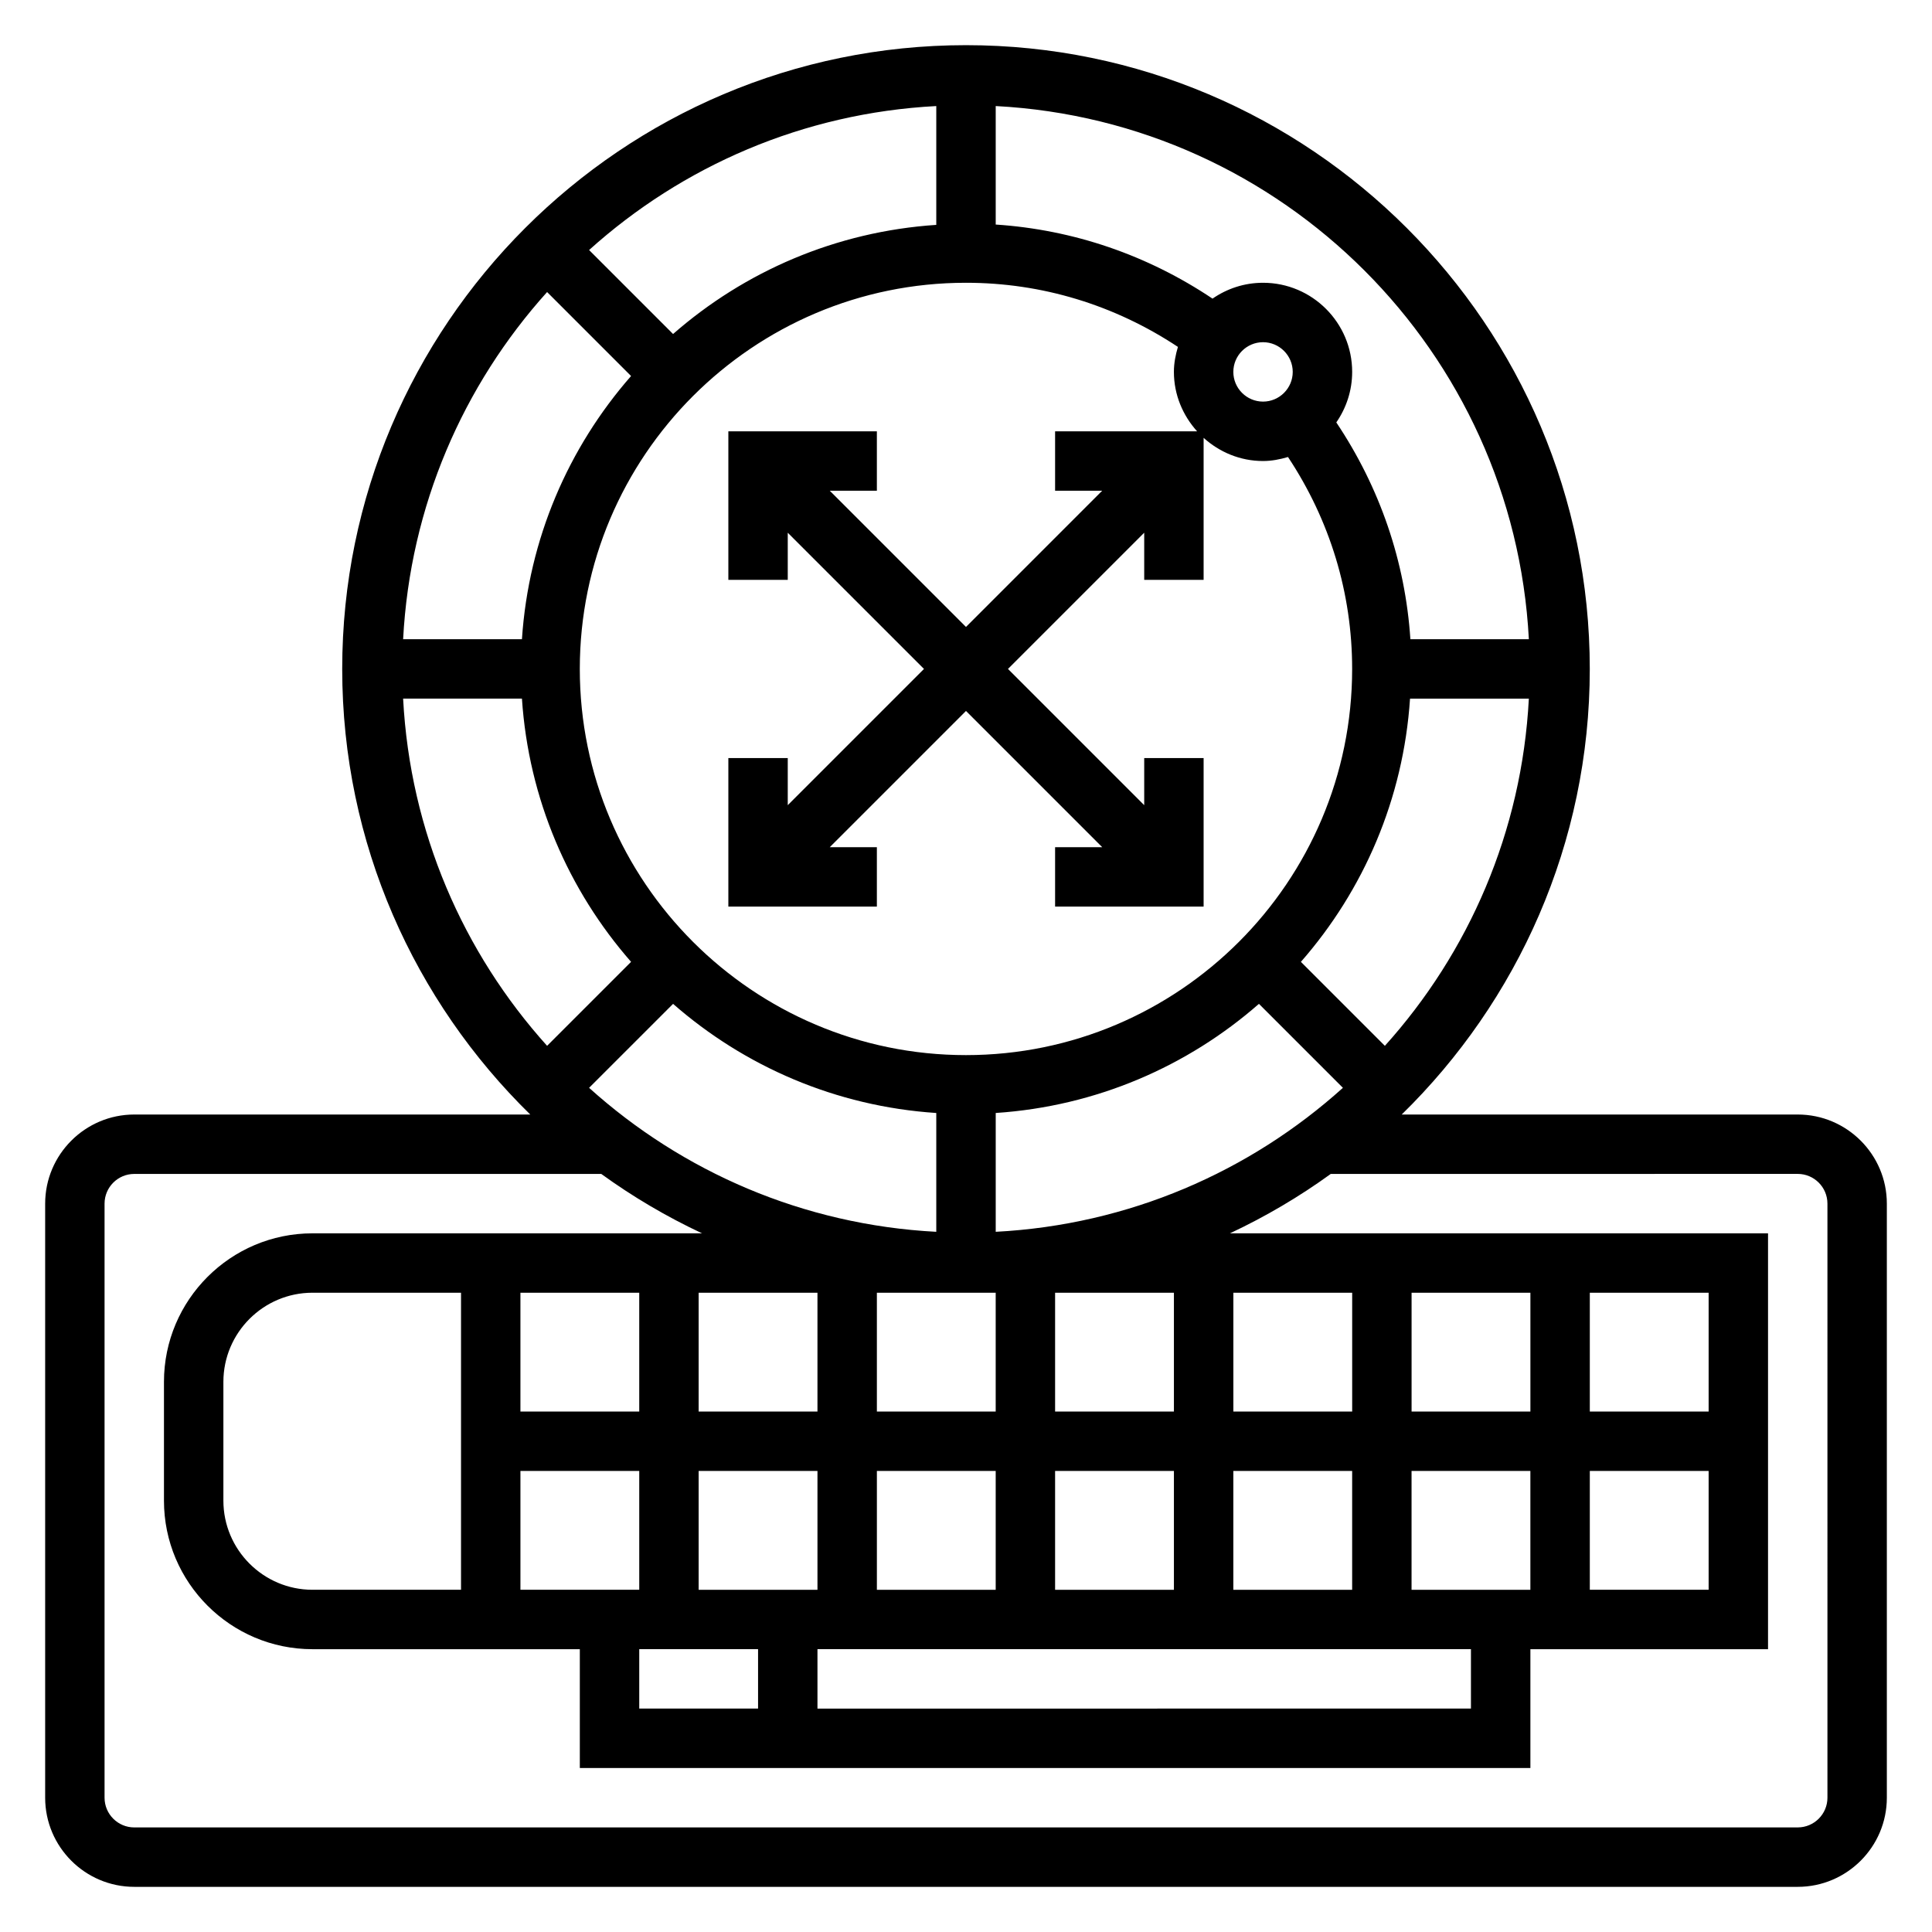
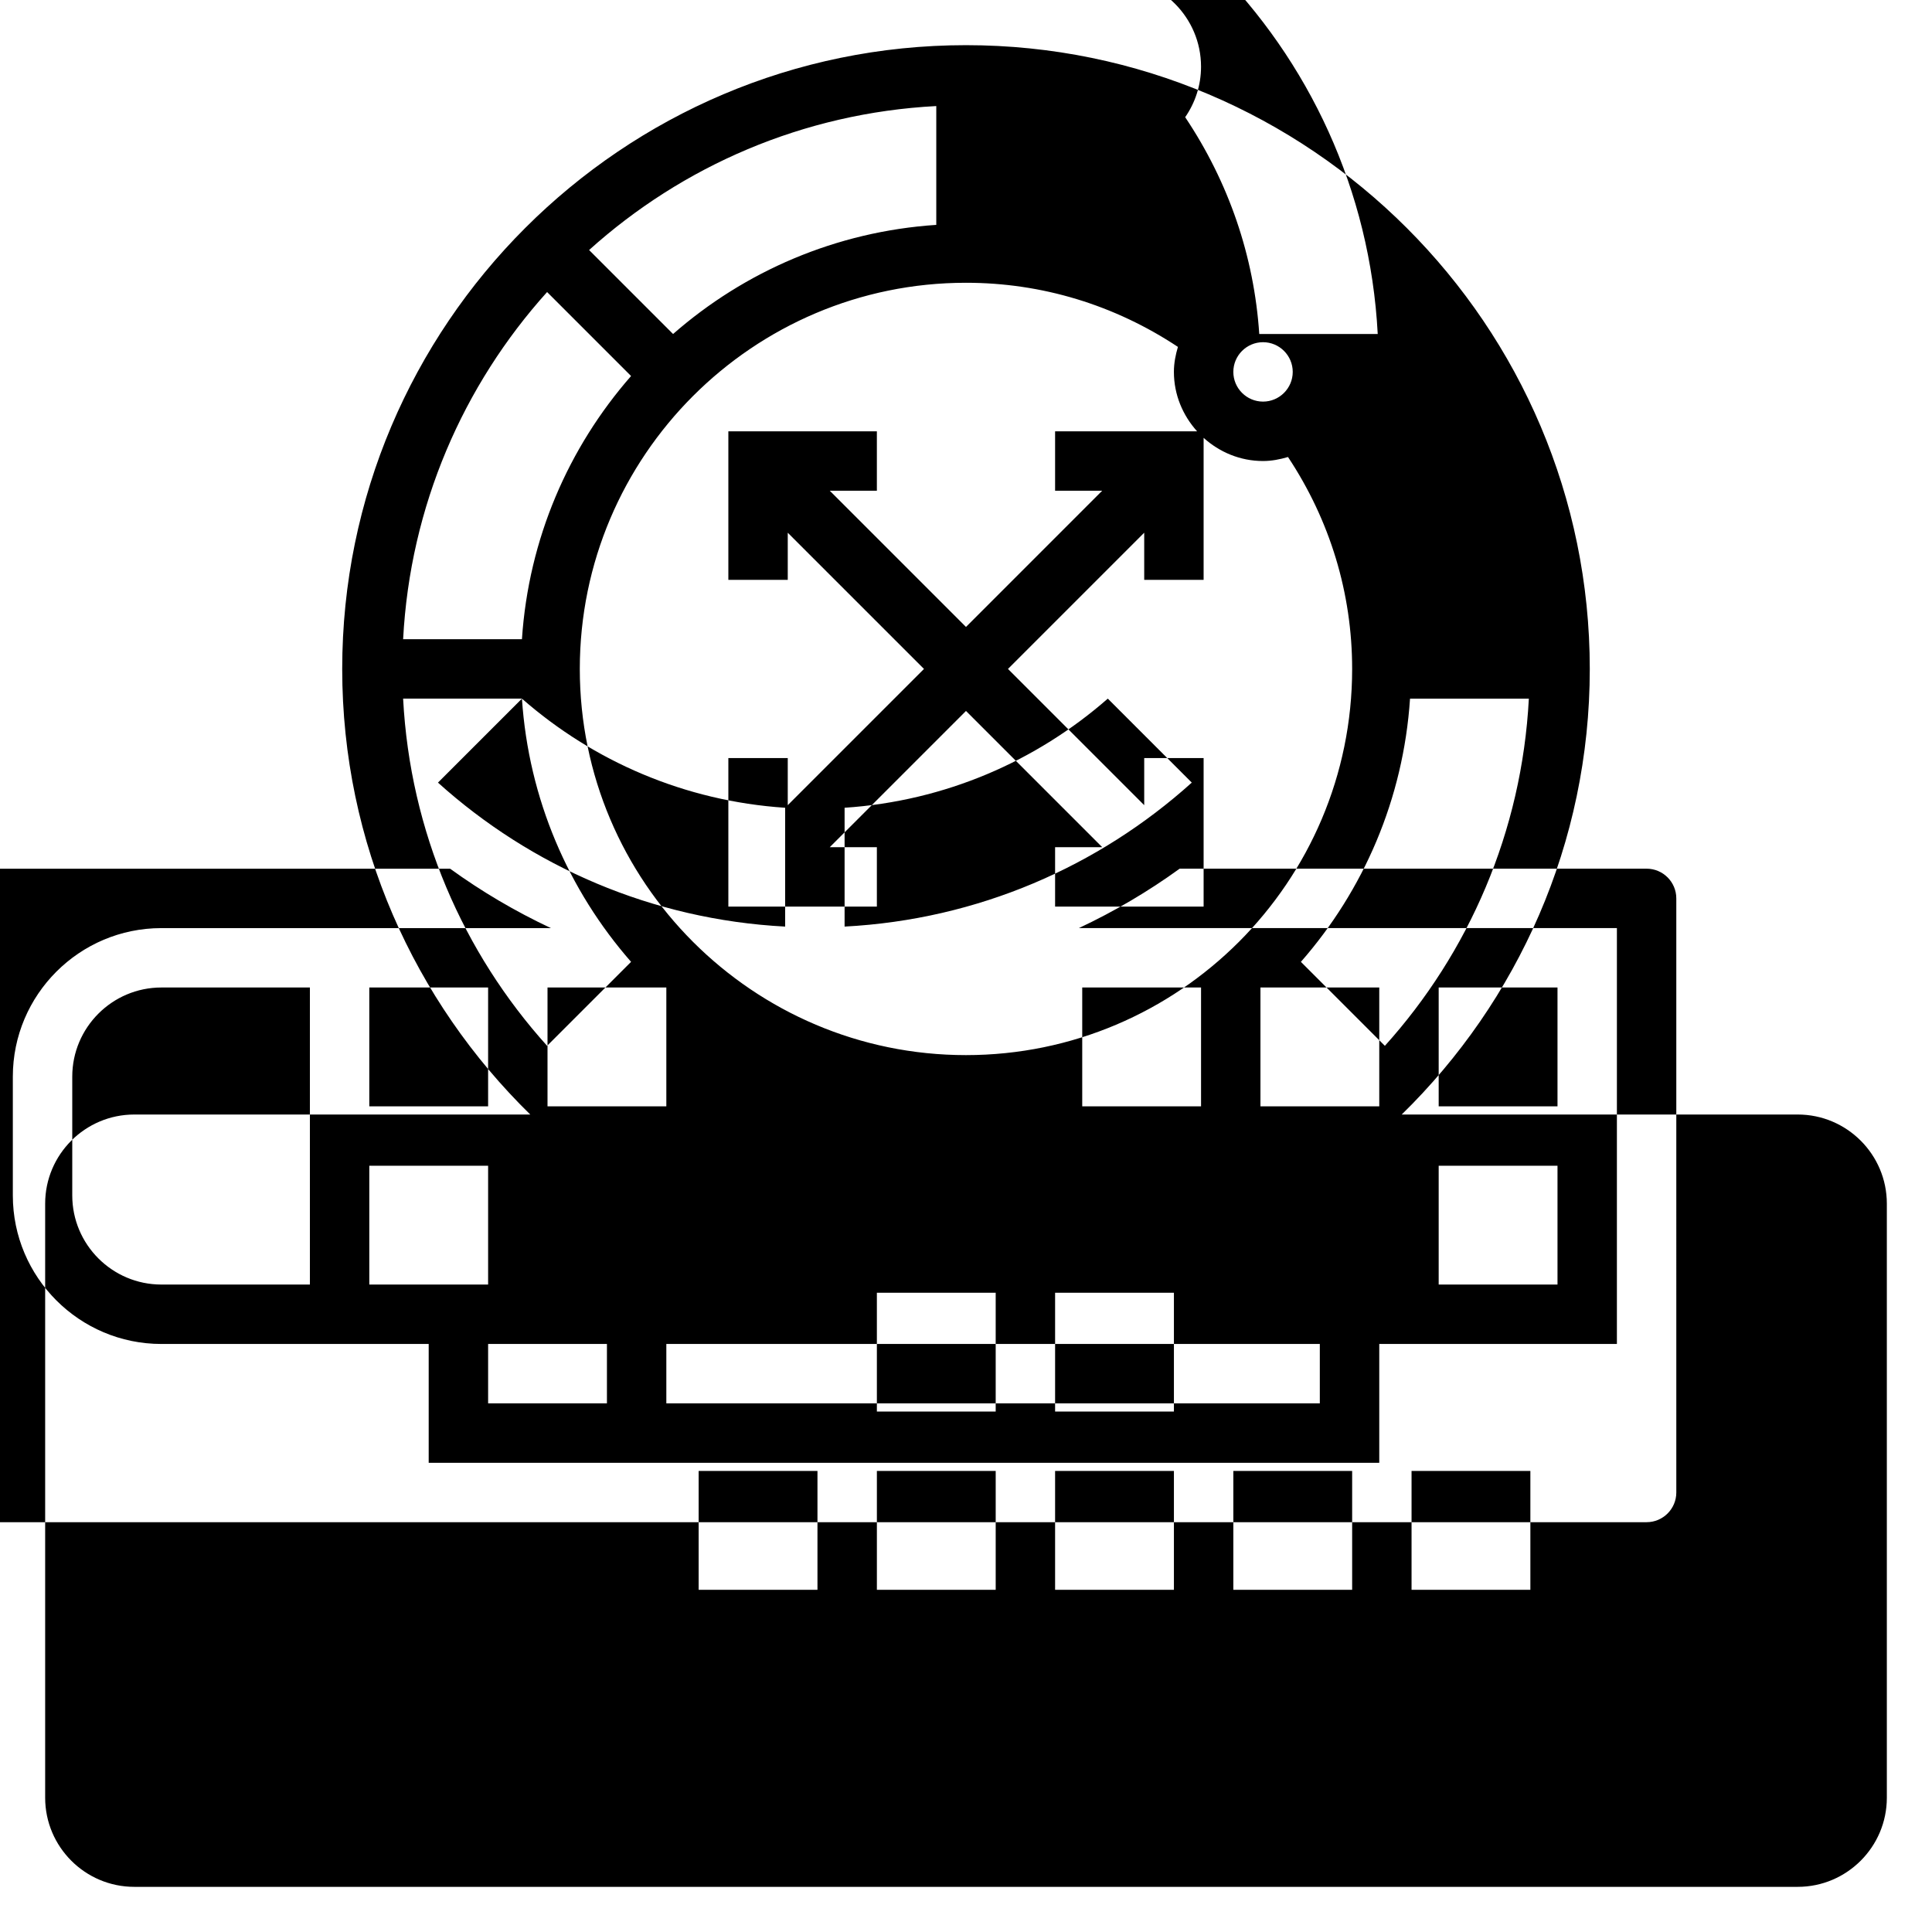
<svg xmlns="http://www.w3.org/2000/svg" fill="#000000" width="800px" height="800px" version="1.1" viewBox="144 144 512 512">
-   <path d="m620.41 439.36h-104.94c30.703-30.031 49.84-71.84 49.84-118.08 0-91.156-74.156-165.31-165.31-165.31s-165.31 74.156-165.31 165.31c0 46.242 19.137 88.047 49.836 118.08h-104.94c-13.02 0-23.617 10.598-23.617 23.617v157.44c0 13.02 10.598 23.617 23.617 23.617h440.83c13.02 0 23.617-10.598 23.617-23.617v-157.44c0-13.023-10.598-23.617-23.617-23.617zm-159.17-181.06h-37.629v15.742h12.484l-36.098 36.105-36.102-36.102h12.484v-15.742h-39.359v39.359h15.742v-12.484l36.102 36.098-36.102 36.102v-12.484h-15.742v39.359h39.359v-15.742h-12.484l36.102-36.102 36.102 36.102h-12.488v15.742h39.359v-39.359h-15.742v12.484l-36.102-36.102 36.102-36.102v12.488h15.742v-37.629c4.188 3.777 9.676 6.141 15.742 6.141 2.312 0 4.512-0.441 6.621-1.062 11.109 16.766 17 36.035 17 56.164 0 56.426-45.91 102.34-102.34 102.34s-102.34-45.91-102.34-102.34c0-56.426 45.906-102.34 102.34-102.34 20.129 0 39.398 5.887 56.168 16.996-0.625 2.109-1.066 4.305-1.066 6.621 0 6.07 2.371 11.555 6.141 15.742zm17.477-7.871c-4.336 0-7.871-3.535-7.871-7.871 0-4.336 3.535-7.871 7.871-7.871s7.871 3.535 7.871 7.871c0 4.336-3.535 7.871-7.871 7.871zm38.957 78.719h31.488c-1.852 35.297-15.934 67.328-38.156 92.008l-22.254-22.254c16.574-18.922 27.16-43.121 28.922-69.754zm-15.34 236.16h-31.488v-31.488h31.488zm15.742-31.488h31.488v31.488h-31.488zm-62.977 31.488h-31.488v-31.488h31.488zm-125.95 0v-31.488h31.488v31.488zm47.234-31.488h31.488v31.488h-31.488zm47.23-15.746v-31.488h31.488v31.488zm-15.742 0h-31.488v-31.488h31.488zm-15.746-314.48c-26.633 1.77-50.828 12.352-69.754 28.922l-22.254-22.254c24.68-22.23 56.711-36.305 92.008-38.156zm-80.883 40.055c-16.57 18.926-27.16 43.121-28.922 69.754h-31.488c1.852-35.297 15.934-67.328 38.156-92.008zm-28.922 85.496c1.77 26.633 12.352 50.828 28.922 69.754l-22.254 22.254c-22.23-24.68-36.305-56.711-38.156-92.008zm40.051 80.887c18.926 16.57 43.121 27.16 69.754 28.922v31.488c-35.297-1.852-67.328-15.926-92.008-38.156zm38.266 108.04h-31.488v-31.488h31.488zm-47.23 0h-31.488v-31.488h31.488zm-47.23 47.234h-39.359c-13.02 0-23.617-10.598-23.617-23.617v-31.488c0-13.02 10.598-23.617 23.617-23.617h39.359zm15.742-31.488h31.488v31.488h-31.488zm31.488 47.23h31.488v15.742h-31.488zm47.23 0h173.18v15.742l-173.18 0.004zm204.68-47.23h31.488v31.488h-31.488zm31.488-15.746h-31.488v-31.488h31.488zm-47.234 0h-31.488v-31.488h31.488zm-47.23 0h-31.488v-31.488h31.488zm-94.465-79.121c26.633-1.77 50.828-12.352 69.754-28.922l22.254 22.254c-24.68 22.23-56.711 36.305-92.008 38.156zm141.29-125.55h-31.398c-1.363-20.586-8.078-40.195-19.633-57.457 2.637-3.812 4.203-8.418 4.203-13.391 0-13.02-10.598-23.617-23.617-23.617-4.977 0-9.582 1.566-13.391 4.203-17.262-11.555-36.871-18.27-57.457-19.633v-31.402c76.176 3.992 137.3 65.121 141.29 141.3zm79.125 307.01c0 4.344-3.535 7.871-7.871 7.871l-440.84 0.004c-4.336 0-7.871-3.527-7.871-7.871v-157.44c0-4.344 3.535-7.871 7.871-7.871h123.76c8.359 6.055 17.285 11.32 26.711 15.742h-103.24c-21.703 0-39.359 17.656-39.359 39.359v31.488c0 21.703 17.656 39.359 39.359 39.359h70.848v31.488h251.91v-31.488h62.977v-110.21h-142.59c9.422-4.426 18.359-9.691 26.711-15.742l123.75-0.004c4.336 0 7.871 3.527 7.871 7.871z" />
+   <path d="m620.41 439.36h-104.94c30.703-30.031 49.84-71.84 49.84-118.08 0-91.156-74.156-165.31-165.31-165.31s-165.31 74.156-165.31 165.31c0 46.242 19.137 88.047 49.836 118.08h-104.94c-13.02 0-23.617 10.598-23.617 23.617v157.44c0 13.02 10.598 23.617 23.617 23.617h440.83c13.02 0 23.617-10.598 23.617-23.617v-157.44c0-13.023-10.598-23.617-23.617-23.617zm-159.17-181.06h-37.629v15.742h12.484l-36.098 36.105-36.102-36.102h12.484v-15.742h-39.359v39.359h15.742v-12.484l36.102 36.098-36.102 36.102v-12.484h-15.742v39.359h39.359v-15.742h-12.484l36.102-36.102 36.102 36.102h-12.488v15.742h39.359v-39.359h-15.742v12.484l-36.102-36.102 36.102-36.102v12.488h15.742v-37.629c4.188 3.777 9.676 6.141 15.742 6.141 2.312 0 4.512-0.441 6.621-1.062 11.109 16.766 17 36.035 17 56.164 0 56.426-45.91 102.34-102.34 102.34s-102.34-45.91-102.34-102.34c0-56.426 45.906-102.34 102.34-102.34 20.129 0 39.398 5.887 56.168 16.996-0.625 2.109-1.066 4.305-1.066 6.621 0 6.07 2.371 11.555 6.141 15.742zm17.477-7.871c-4.336 0-7.871-3.535-7.871-7.871 0-4.336 3.535-7.871 7.871-7.871s7.871 3.535 7.871 7.871c0 4.336-3.535 7.871-7.871 7.871zm38.957 78.719h31.488c-1.852 35.297-15.934 67.328-38.156 92.008l-22.254-22.254c16.574-18.922 27.16-43.121 28.922-69.754zm-15.34 236.16h-31.488v-31.488h31.488zm15.742-31.488h31.488v31.488h-31.488zm-62.977 31.488h-31.488v-31.488h31.488zm-125.95 0v-31.488h31.488v31.488zm47.234-31.488h31.488v31.488h-31.488zm47.23-15.746v-31.488h31.488v31.488zm-15.742 0h-31.488v-31.488h31.488zm-15.746-314.48c-26.633 1.77-50.828 12.352-69.754 28.922l-22.254-22.254c24.68-22.23 56.711-36.305 92.008-38.156zm-80.883 40.055c-16.57 18.926-27.16 43.121-28.922 69.754h-31.488c1.852-35.297 15.934-67.328 38.156-92.008zm-28.922 85.496c1.77 26.633 12.352 50.828 28.922 69.754l-22.254 22.254c-22.23-24.68-36.305-56.711-38.156-92.008zc18.926 16.57 43.121 27.16 69.754 28.922v31.488c-35.297-1.852-67.328-15.926-92.008-38.156zm38.266 108.04h-31.488v-31.488h31.488zm-47.23 0h-31.488v-31.488h31.488zm-47.23 47.234h-39.359c-13.02 0-23.617-10.598-23.617-23.617v-31.488c0-13.02 10.598-23.617 23.617-23.617h39.359zm15.742-31.488h31.488v31.488h-31.488zm31.488 47.23h31.488v15.742h-31.488zm47.23 0h173.18v15.742l-173.18 0.004zm204.68-47.23h31.488v31.488h-31.488zm31.488-15.746h-31.488v-31.488h31.488zm-47.234 0h-31.488v-31.488h31.488zm-47.23 0h-31.488v-31.488h31.488zm-94.465-79.121c26.633-1.77 50.828-12.352 69.754-28.922l22.254 22.254c-24.68 22.23-56.711 36.305-92.008 38.156zm141.29-125.55h-31.398c-1.363-20.586-8.078-40.195-19.633-57.457 2.637-3.812 4.203-8.418 4.203-13.391 0-13.02-10.598-23.617-23.617-23.617-4.977 0-9.582 1.566-13.391 4.203-17.262-11.555-36.871-18.27-57.457-19.633v-31.402c76.176 3.992 137.3 65.121 141.29 141.3zm79.125 307.01c0 4.344-3.535 7.871-7.871 7.871l-440.84 0.004c-4.336 0-7.871-3.527-7.871-7.871v-157.44c0-4.344 3.535-7.871 7.871-7.871h123.76c8.359 6.055 17.285 11.32 26.711 15.742h-103.24c-21.703 0-39.359 17.656-39.359 39.359v31.488c0 21.703 17.656 39.359 39.359 39.359h70.848v31.488h251.91v-31.488h62.977v-110.21h-142.59c9.422-4.426 18.359-9.691 26.711-15.742l123.75-0.004c4.336 0 7.871 3.527 7.871 7.871z" />
</svg>